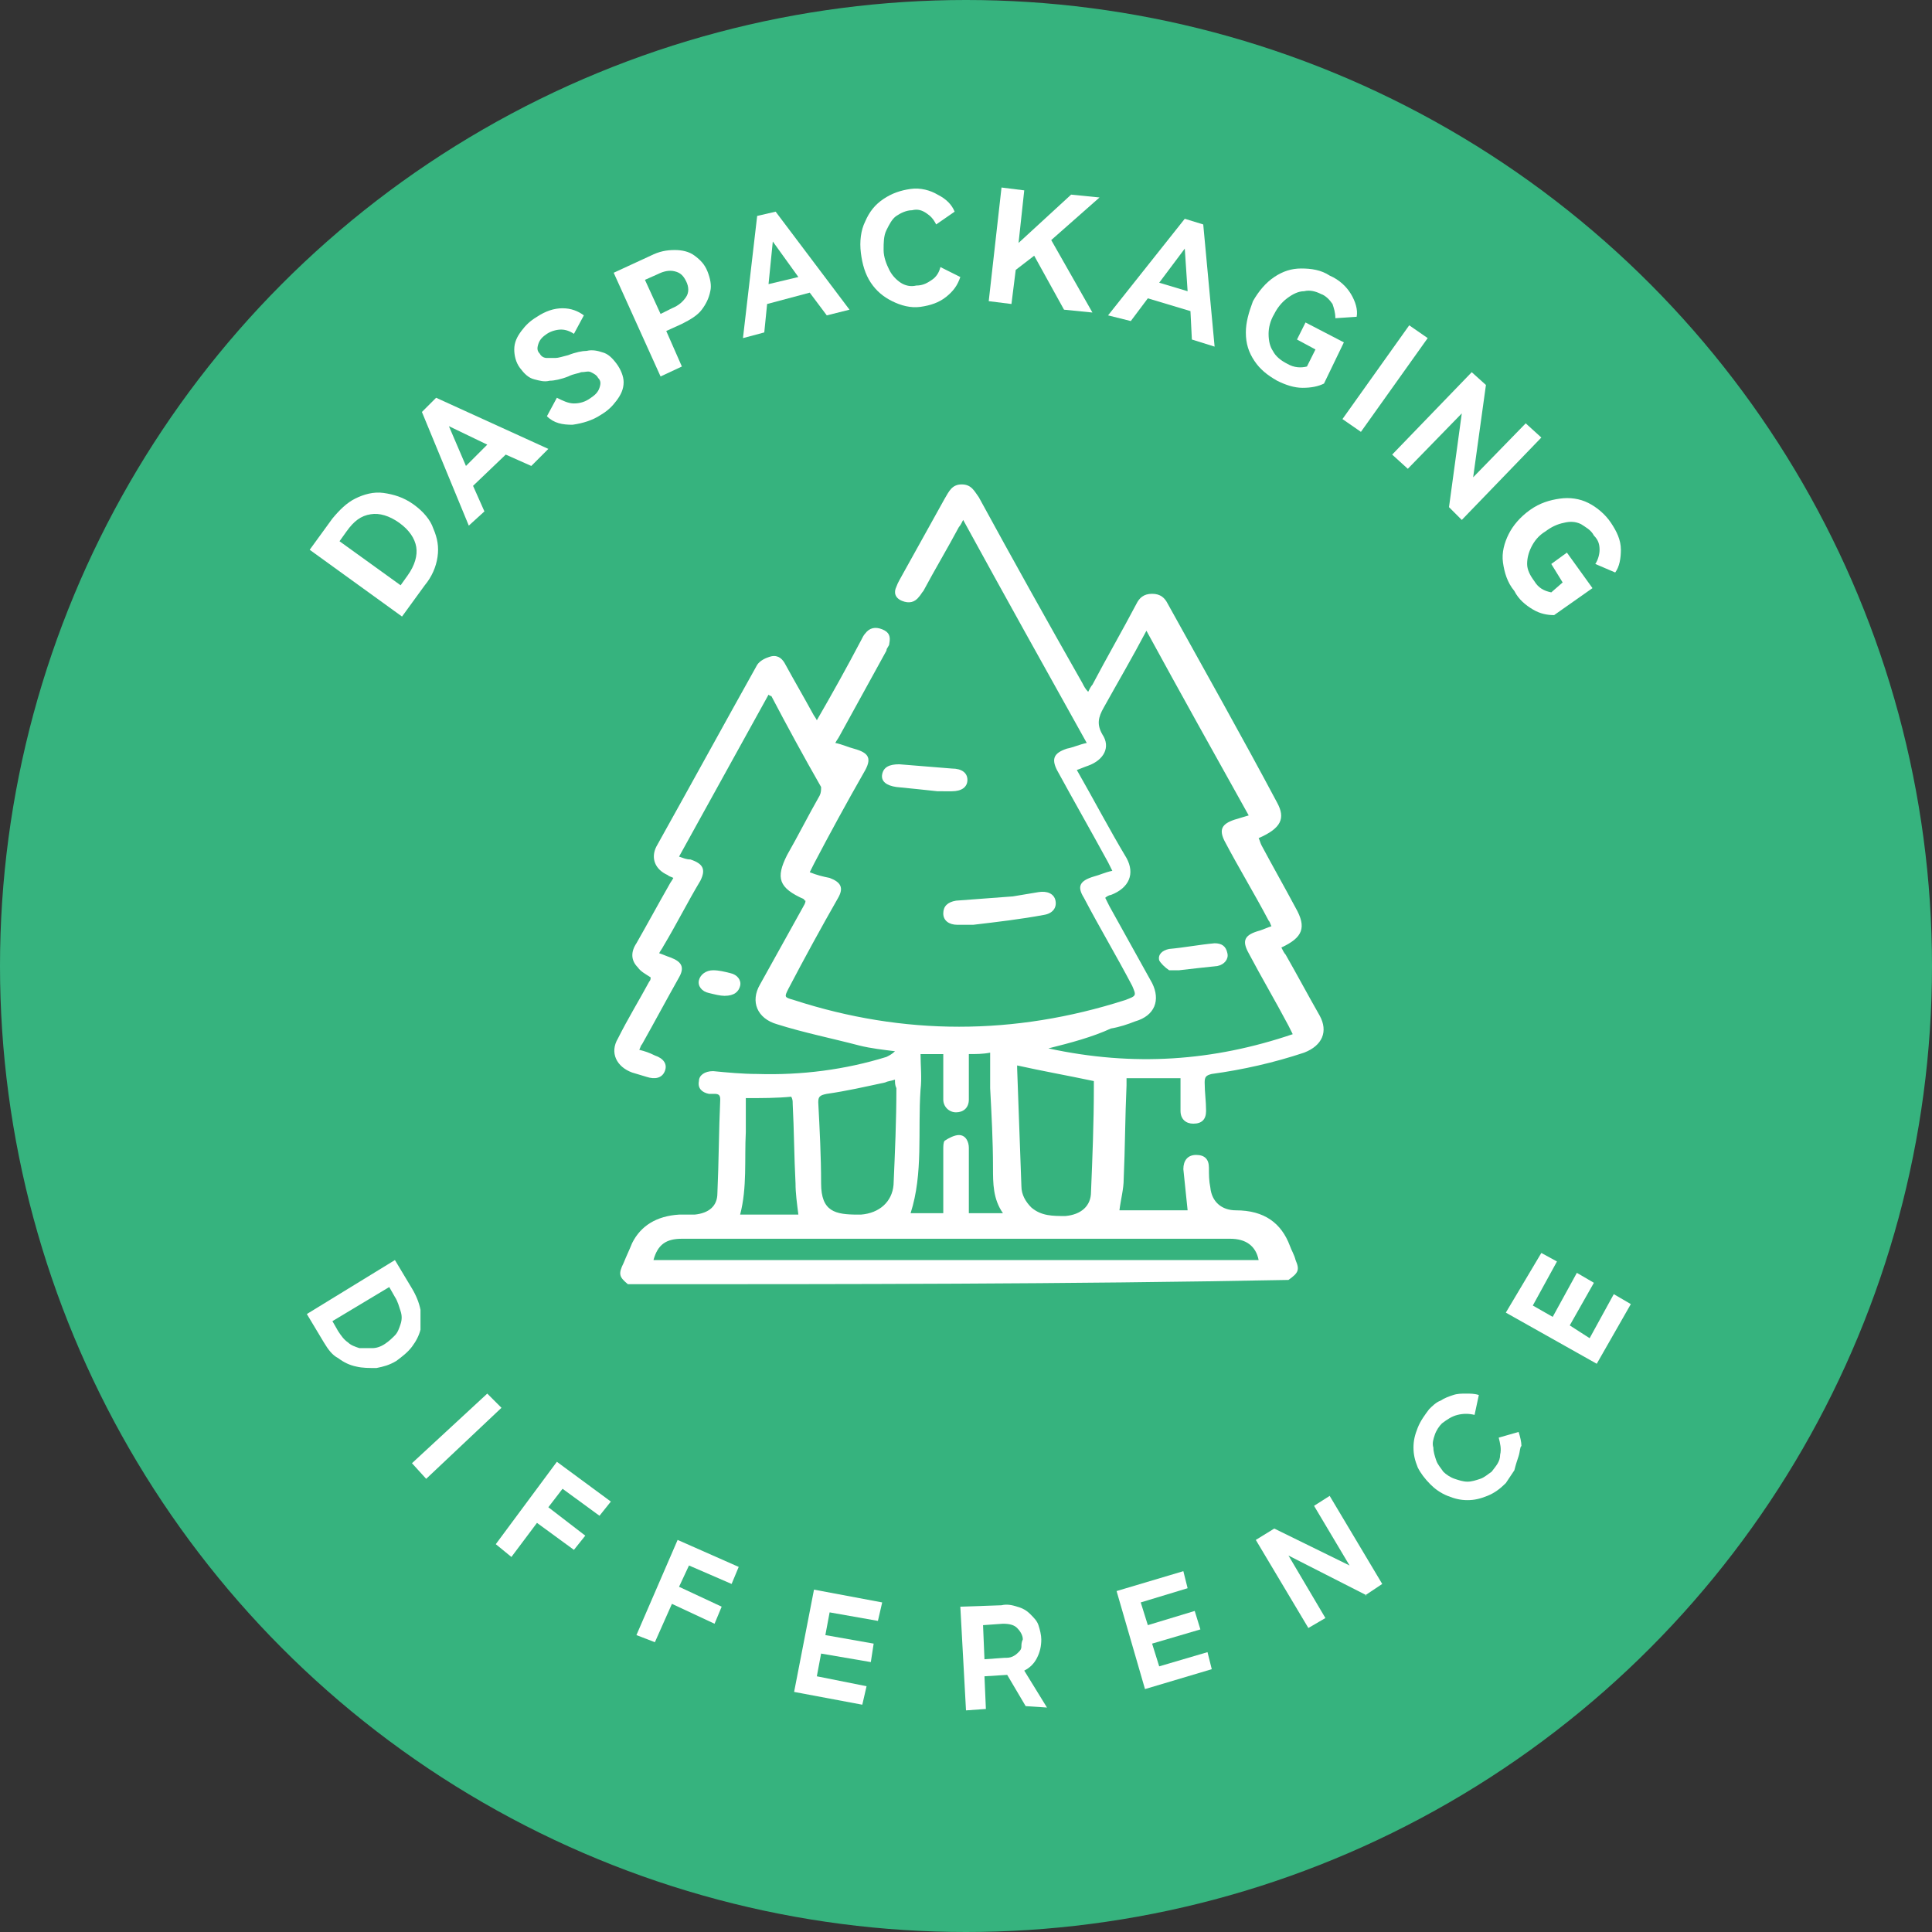
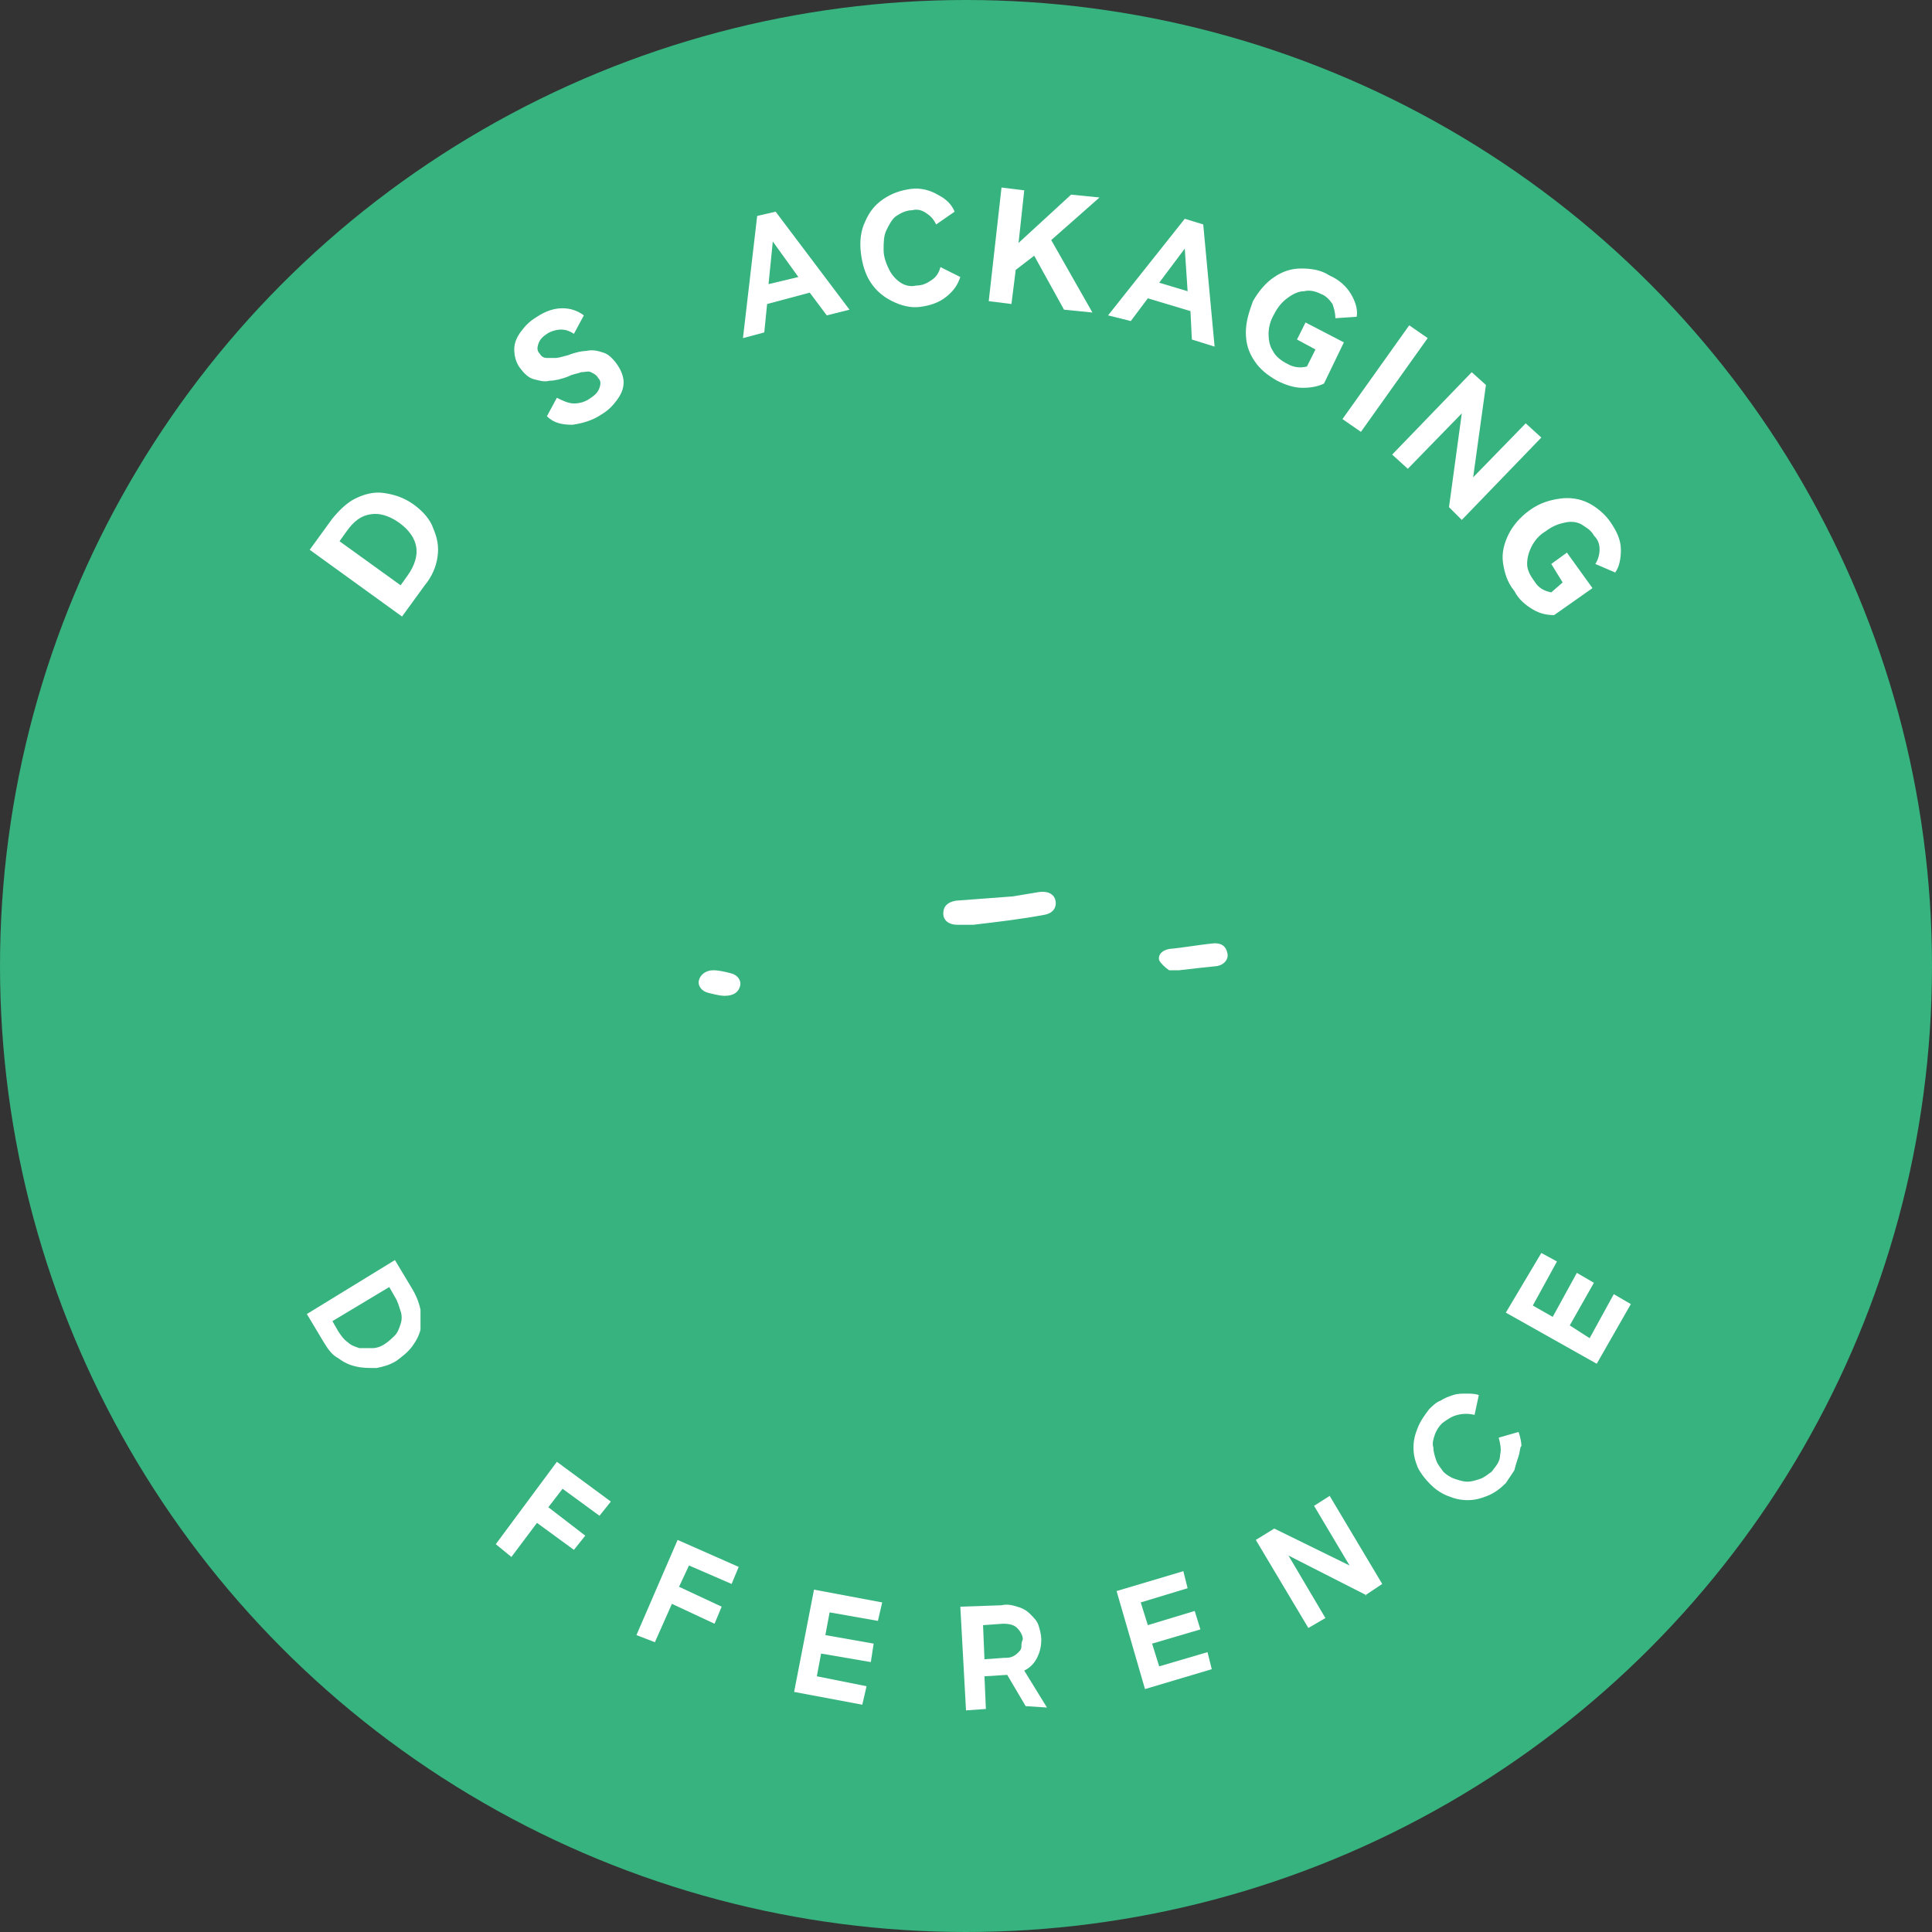
<svg xmlns="http://www.w3.org/2000/svg" id="图层_1" x="0px" y="0px" viewBox="0 0 136 136" style="enable-background:new 0 0 136 136;" xml:space="preserve">
  <rect x="0" y="0" width="136" height="136" fill="#333333" stroke="none" />
  <style type="text/css">	.st0{fill:#36B37E;}	.st1{fill:#FFFFFF;}</style>
  <circle class="st0" cx="68" cy="68" r="68" />
  <g>
    <g>
      <path class="st1" d="M73.7,120.2l-1.6-2.6c0.4-0.2,0.7-0.5,0.9-0.9c0.2-0.4,0.3-0.8,0.3-1.3c0-0.3-0.1-0.7-0.2-1s-0.3-0.5-0.6-0.8   c-0.2-0.2-0.5-0.4-0.9-0.5c-0.3-0.1-0.7-0.2-1.1-0.1l-2.9,0.1l0.4,7.3l1.4-0.1l-0.1-2.3l1.6-0.1l1.3,2.2l0,0L73.7,120.2z    M71.9,115.9c0,0.2-0.1,0.3-0.2,0.4s-0.2,0.2-0.4,0.3c-0.2,0.1-0.4,0.1-0.6,0.1l-1.4,0.1l-0.1-2.4l1.4-0.1l0,0   c0.5,0,0.8,0.1,1,0.3c0.2,0.2,0.4,0.5,0.4,0.8C71.9,115.6,71.9,115.8,71.9,115.9z" />
      <path class="st1" d="M29.6,92.2c-0.1-0.5-0.3-1-0.6-1.5l-1.2-2l-6.2,3.8l1.2,2c0.3,0.5,0.6,0.9,1,1.1c0.4,0.3,0.8,0.5,1.3,0.6   c0.4,0.1,0.9,0.1,1.4,0.1c0.5-0.1,0.9-0.2,1.4-0.5l0,0c0.4-0.3,0.8-0.6,1.1-1s0.5-0.8,0.6-1.2C29.6,93.2,29.6,92.7,29.6,92.2z    M28.2,93.2c-0.1,0.3-0.2,0.6-0.4,0.8c-0.2,0.2-0.4,0.4-0.7,0.6c-0.3,0.2-0.6,0.3-0.9,0.3s-0.6,0-0.9,0c-0.3-0.1-0.6-0.2-0.8-0.4   c-0.3-0.2-0.5-0.5-0.7-0.8L23.4,93l4-2.4l0.4,0.7l0,0c0.2,0.3,0.3,0.7,0.4,1S28.3,92.9,28.2,93.2z" />
-       <polygon class="st1" points="29,103 34.3,98.1 35.3,99.1 30,104.1   " />
      <polygon class="st1" points="42.2,106.7 39.6,104.8 38.6,106.1 41.2,108.1 40.4,109.1 37.8,107.2 36,109.6 34.9,108.7 39.2,102.9    43,105.7   " />
      <polygon class="st1" points="51.5,111.5 48.5,110.2 47.8,111.7 50.8,113.1 50.3,114.3 47.3,112.9 46.1,115.6 44.8,115.1    47.7,108.4 52,110.3   " />
      <polygon class="st1" points="61.8,114.1 58.4,113.5 58.1,115.1 61.5,115.7 61.3,117 57.8,116.4 57.5,118 61,118.7 60.7,120    55.9,119.1 57.3,111.9 62.1,112.8   " />
      <polygon class="st1" points="80.6,118.9 78.6,112 83.3,110.6 83.6,111.8 80.3,112.8 80.8,114.4 84.1,113.4 84.5,114.7 81.1,115.7    81.6,117.3 85,116.3 85.3,117.5   " />
      <polygon class="st1" points="96.2,112.3 90.7,109.5 93.3,113.9 92.1,114.6 88.4,108.4 89.7,107.6 95,110.2 92.5,106 93.6,105.3    97.3,111.5 96.1,112.3   " />
      <path class="st1" d="M106.9,102.5c-0.1,0.3-0.2,0.6-0.3,1c-0.2,0.3-0.4,0.6-0.6,0.9c-0.4,0.4-0.8,0.7-1.3,0.9   c-0.5,0.2-0.9,0.3-1.4,0.3s-0.9-0.1-1.4-0.3c-0.5-0.2-0.9-0.5-1.2-0.8c-0.4-0.4-0.7-0.8-0.9-1.2c-0.2-0.5-0.3-0.9-0.3-1.4   s0.1-0.9,0.3-1.4c0.2-0.5,0.5-0.9,0.8-1.3c0.2-0.2,0.5-0.5,0.8-0.6c0.3-0.2,0.6-0.3,0.9-0.4s0.6-0.1,0.9-0.1s0.6,0,0.9,0.1   l-0.3,1.4c-0.4-0.1-0.8-0.1-1.2,0c-0.4,0.1-0.7,0.3-1.1,0.6c-0.2,0.2-0.4,0.5-0.5,0.8s-0.2,0.6-0.1,0.9c0,0.3,0.1,0.6,0.2,0.9   s0.3,0.5,0.5,0.8c0.2,0.2,0.5,0.4,0.8,0.5s0.6,0.2,0.9,0.2s0.6-0.1,0.9-0.2s0.5-0.3,0.8-0.5c0.3-0.4,0.6-0.7,0.6-1.2   c0.1-0.4,0-0.8-0.1-1.2l1.4-0.4c0.1,0.3,0.2,0.7,0.2,1C107,101.8,107,102.2,106.9,102.5L106.9,102.5z" />
      <polygon class="st1" points="112.4,96 106,92.4 108.5,88.2 109.6,88.8 107.9,91.9 109.3,92.7 111,89.6 112.2,90.3 110.5,93.3    111.9,94.2 113.6,91.1 114.8,91.8   " />
    </g>
    <g>
      <path class="st1" d="M23.4,36.5c0.5-0.6,1-1.1,1.6-1.4c0.6-0.3,1.3-0.5,2-0.4s1.4,0.3,2.1,0.8s1.2,1.1,1.4,1.7   c0.3,0.7,0.4,1.3,0.3,2s-0.4,1.4-0.9,2l-1.6,2.2l-6.5-4.7L23.4,36.5z M28.7,40.5c0.5-0.7,0.7-1.4,0.6-2s-0.5-1.2-1.2-1.7   s-1.4-0.7-2-0.6c-0.7,0.1-1.2,0.5-1.7,1.2l-0.5,0.7l4.3,3.1L28.7,40.5z" />
-       <path class="st1" d="M30.7,28l7.9,3.6l-1.2,1.2L35.6,32l-2.3,2.2l0.8,1.8L33,37l-3.3-8L30.7,28z M34.3,31.3L31.6,30l1.2,2.8   L34.3,31.3z" />
      <path class="st1" d="M43.9,26.9c0,0.5-0.2,0.9-0.5,1.3s-0.6,0.7-1.1,1c-0.6,0.4-1.3,0.6-2,0.7c-0.7,0-1.3-0.1-1.8-0.6l0.7-1.3   c0.4,0.2,0.8,0.4,1.2,0.4s0.8-0.1,1.2-0.4c0.3-0.2,0.5-0.4,0.6-0.7c0.1-0.3,0.1-0.5-0.1-0.7c-0.1-0.2-0.3-0.3-0.5-0.4   s-0.4,0-0.7,0c-0.2,0.1-0.5,0.1-0.9,0.3c-0.5,0.2-1,0.3-1.3,0.3c-0.4,0.1-0.7,0-1.1-0.1c-0.4-0.1-0.7-0.4-1-0.8s-0.4-0.9-0.4-1.3   c0-0.5,0.2-0.9,0.5-1.3s0.6-0.7,1.1-1c0.6-0.4,1.2-0.6,1.8-0.6s1.1,0.2,1.5,0.5l-0.7,1.3c-0.3-0.2-0.6-0.3-0.9-0.3   c-0.3,0-0.7,0.1-1,0.3c-0.3,0.2-0.5,0.4-0.6,0.7c-0.1,0.3-0.1,0.5,0.1,0.7c0.1,0.2,0.3,0.3,0.5,0.3s0.4,0,0.6,0   c0.2,0,0.5-0.1,0.9-0.2c0.5-0.2,1-0.3,1.3-0.3c0.4-0.1,0.8,0,1.1,0.1c0.4,0.1,0.7,0.4,1,0.8C43.7,26,43.9,26.5,43.9,26.9z" />
-       <path class="st1" d="M45.8,18c0.6-0.3,1.1-0.4,1.7-0.4c0.5,0,1,0.1,1.4,0.4s0.7,0.6,0.9,1.1s0.3,1,0.2,1.4   c-0.1,0.5-0.3,0.9-0.6,1.3s-0.8,0.7-1.4,1l-1.1,0.5l1.1,2.5l-1.5,0.7l-3.3-7.3L45.8,18z M47.3,21.7c0.5-0.2,0.8-0.5,1-0.8   s0.2-0.7,0-1.1s-0.4-0.6-0.8-0.7c-0.4-0.1-0.8,0-1.2,0.2l-0.9,0.4l1.1,2.4L47.3,21.7z" />
      <path class="st1" d="M54.6,14.9l5.2,6.9l-1.6,0.4L57,20.6l-3,0.8l-0.2,2l-1.5,0.4l1-8.6L54.6,14.9z M56.2,19.5L54.4,17l-0.3,3   L56.2,19.5z" />
      <path class="st1" d="M65.6,19.7c0.3-0.2,0.5-0.5,0.6-0.9l1.4,0.7c-0.2,0.6-0.5,1-1,1.4s-1.1,0.6-1.8,0.7c-0.7,0.1-1.4-0.1-2-0.4   s-1.1-0.7-1.5-1.3c-0.4-0.6-0.6-1.3-0.7-2.1c-0.1-0.8,0-1.6,0.3-2.2c0.3-0.7,0.7-1.2,1.3-1.6c0.6-0.4,1.2-0.6,1.9-0.7   c0.7-0.1,1.4,0.1,1.9,0.4c0.6,0.3,1,0.7,1.2,1.2l-1.3,0.9c-0.2-0.4-0.4-0.6-0.7-0.8c-0.3-0.2-0.6-0.3-1-0.2   c-0.4,0-0.8,0.2-1.1,0.4s-0.5,0.6-0.7,1c-0.2,0.4-0.2,0.9-0.2,1.4s0.2,1,0.4,1.4s0.5,0.7,0.8,0.9c0.3,0.2,0.7,0.3,1.1,0.2   C65,20.1,65.3,19.9,65.6,19.7z" />
      <path class="st1" d="M74,16.9l2.9,5.1l-2-0.2L72.8,18l-1.3,1l-0.3,2.4l-1.6-0.2l0.9-8l1.6,0.2l-0.4,3.7l3.7-3.4l2,0.2L74,16.9z" />
      <path class="st1" d="M84.7,15.8l0.8,8.6l-1.6-0.5l-0.1-2l-3-0.9l-1.2,1.6L78,22.2l5.4-6.8L84.7,15.8z M83.6,20.5l-0.2-3l-1.8,2.4   L83.6,20.5z" />
      <path class="st1" d="M91.3,23.9l0.6-1.2l2.7,1.4L93.2,27c-0.4,0.2-0.9,0.3-1.5,0.3s-1.2-0.2-1.8-0.5c-0.7-0.4-1.2-0.8-1.6-1.4   s-0.6-1.2-0.6-2c0-0.7,0.2-1.4,0.5-2.2c0.4-0.7,0.9-1.3,1.5-1.7c0.6-0.4,1.2-0.6,1.9-0.6c0.7,0,1.4,0.1,2,0.5   c0.7,0.3,1.2,0.8,1.5,1.3s0.5,1.1,0.4,1.6L94,22.4c0-0.4-0.1-0.7-0.2-1c-0.2-0.3-0.5-0.6-0.8-0.7c-0.4-0.2-0.8-0.3-1.2-0.2   c-0.4,0-0.8,0.2-1.2,0.5c-0.4,0.3-0.7,0.7-0.9,1.1c-0.3,0.5-0.4,1-0.4,1.4c0,0.5,0.1,0.9,0.3,1.2c0.2,0.4,0.6,0.7,1,0.9   c0.5,0.3,1,0.3,1.4,0.2l0.6-1.2L91.3,23.9z" />
      <path class="st1" d="M95.8,30.4l-1.3-0.9l4.7-6.6l1.3,0.9L95.8,30.4z" />
      <path class="st1" d="M104.6,27.1l-0.9,6.5l3.7-3.8l1.1,1l-5.6,5.8l-0.9-0.9l0.9-6.6L99.1,33L98,32l5.6-5.8L104.6,27.1z" />
      <path class="st1" d="M109.2,39.7l1.1-0.8l1.8,2.5l-2.7,1.9c-0.5,0-1-0.1-1.5-0.4c-0.5-0.3-1-0.7-1.3-1.3c-0.5-0.6-0.7-1.3-0.8-2   c-0.1-0.7,0.1-1.4,0.4-2s0.8-1.2,1.5-1.7s1.4-0.7,2.1-0.8s1.4,0,2,0.3s1.2,0.8,1.6,1.4c0.4,0.6,0.7,1.2,0.7,1.9   c0,0.6-0.1,1.2-0.4,1.6l-1.4-0.6c0.2-0.3,0.3-0.7,0.3-1c0-0.4-0.1-0.7-0.4-1c-0.2-0.4-0.6-0.6-0.9-0.8c-0.4-0.2-0.8-0.2-1.2-0.1   c-0.5,0.1-0.9,0.3-1.3,0.6c-0.5,0.3-0.8,0.7-1,1.1c-0.2,0.4-0.3,0.8-0.3,1.2s0.2,0.8,0.5,1.2c0.3,0.5,0.7,0.7,1.2,0.8L110,41   L109.2,39.7z" />
    </g>
  </g>
  <g>
-     <path class="st1" d="M44.2,90.4c-0.6-0.5-0.7-0.7-0.3-1.5c0.2-0.5,0.4-0.9,0.6-1.4c0.6-1.2,1.7-1.9,3.3-2c0.4,0,0.7,0,1.1,0  c1-0.1,1.6-0.6,1.6-1.5c0.1-2.2,0.1-4.4,0.2-6.6c0-0.3-0.1-0.4-0.4-0.4c-0.1,0-0.2,0-0.4,0c-0.5-0.1-0.8-0.4-0.7-0.9  c0-0.4,0.4-0.7,1-0.7c1,0.1,2.1,0.2,3.1,0.2c3.1,0.1,6.2-0.3,9.1-1.2c0.2-0.1,0.4-0.2,0.6-0.4c-0.8-0.1-1.7-0.2-2.5-0.4  c-1.9-0.5-3.9-0.9-5.8-1.5c-1.4-0.4-1.9-1.6-1.2-2.8c1-1.8,2-3.6,3-5.4c0.1-0.2,0.2-0.3,0.2-0.5c-0.1,0-0.1-0.1-0.1-0.1  c-1.8-0.8-2-1.5-1.2-3.1c0.8-1.4,1.5-2.8,2.3-4.2c0.1-0.2,0.1-0.4,0.1-0.6c-1.2-2.1-2.4-4.3-3.5-6.4c0,0-0.1,0-0.2-0.1  c-2.1,3.8-4.2,7.6-6.3,11.4c0.3,0.1,0.5,0.2,0.8,0.2c0.9,0.3,1.1,0.7,0.7,1.5c-0.9,1.5-1.7,3.1-2.6,4.6c-0.1,0.2-0.2,0.3-0.3,0.5  c0.3,0.1,0.5,0.2,0.8,0.3c0.8,0.3,1,0.7,0.6,1.4c-0.9,1.6-1.7,3.1-2.6,4.7c-0.1,0.1-0.1,0.2-0.2,0.4c0.4,0.1,0.7,0.2,1.1,0.4  c0.6,0.2,0.9,0.6,0.7,1.1c-0.2,0.5-0.7,0.6-1.3,0.4c-0.3-0.1-0.7-0.2-1-0.3c-1.1-0.4-1.6-1.4-1-2.4c0.7-1.4,1.5-2.7,2.2-4  c0.1-0.1,0.1-0.2,0.1-0.3c-0.3-0.2-0.7-0.4-0.9-0.7c-0.5-0.5-0.5-1.1-0.1-1.7c0.8-1.4,1.5-2.7,2.3-4.1c0.1-0.2,0.2-0.3,0.3-0.5  c-0.2-0.1-0.3-0.1-0.4-0.2c-0.9-0.4-1.2-1.2-0.8-2c2.4-4.3,4.7-8.5,7.1-12.8c0.2-0.3,0.6-0.5,1-0.6c0.5-0.1,0.8,0.2,1,0.6  c0.6,1.1,1.3,2.3,1.9,3.4c0.1,0.2,0.2,0.3,0.3,0.5c1.1-1.9,2.1-3.7,3.1-5.6c0.1-0.2,0.2-0.4,0.3-0.5c0.3-0.4,0.7-0.5,1.2-0.3  c0.5,0.2,0.6,0.5,0.5,1c0,0.2-0.2,0.3-0.2,0.5c-1.1,2-2.2,4-3.3,6c-0.1,0.2-0.2,0.3-0.3,0.5c0.5,0.1,0.9,0.3,1.3,0.4  c1.1,0.3,1.3,0.7,0.7,1.7c-1.2,2.1-2.4,4.3-3.5,6.4c-0.1,0.2-0.2,0.4-0.3,0.6c0.5,0.2,0.9,0.3,1.4,0.4c0.8,0.3,1,0.7,0.6,1.4  c-1.2,2.1-2.4,4.3-3.5,6.4c-0.3,0.6-0.3,0.6,0.4,0.8c7.7,2.5,15.5,2.5,23.3,0c0.8-0.3,0.8-0.3,0.5-1c-1.1-2.1-2.3-4.1-3.4-6.2  c-0.5-0.8-0.3-1.2,0.7-1.5c0.4-0.1,0.8-0.3,1.3-0.4c-0.1-0.2-0.2-0.4-0.3-0.6c-1.2-2.2-2.4-4.3-3.6-6.5c-0.4-0.8-0.2-1.2,0.7-1.5  c0.5-0.1,0.9-0.3,1.4-0.4c-2.9-5.2-5.8-10.4-8.7-15.7c-0.1,0.2-0.2,0.4-0.3,0.5c-0.8,1.5-1.7,3-2.5,4.5c-0.1,0.1-0.2,0.3-0.3,0.4  c-0.3,0.4-0.7,0.5-1.2,0.3c-0.5-0.2-0.6-0.6-0.4-1c0.1-0.3,0.3-0.6,0.4-0.8c1-1.8,2-3.6,3-5.4c0.3-0.5,0.5-1,1.2-1  c0.7,0,0.9,0.5,1.2,0.9c2.4,4.4,4.8,8.7,7.3,13.1c0.1,0.2,0.2,0.4,0.4,0.6c0.1-0.2,0.2-0.4,0.3-0.5c1-1.9,2.1-3.8,3.1-5.7  c0.2-0.4,0.5-0.7,1.1-0.7c0.6,0,0.9,0.3,1.1,0.7c2.6,4.7,5.2,9.3,7.7,14c0.6,1.1,0.3,1.8-1.3,2.5c0.1,0.2,0.1,0.3,0.2,0.5  c0.8,1.5,1.6,2.9,2.4,4.4c0.8,1.4,0.5,2.1-1,2.8c0.1,0.2,0.2,0.4,0.3,0.5c0.8,1.4,1.6,2.9,2.4,4.3c0.6,1.1,0.2,2.1-1.1,2.6  c-2.1,0.7-4.3,1.2-6.5,1.5c-0.4,0.1-0.5,0.2-0.5,0.6c0,0.7,0.1,1.3,0.1,2c0,0.6-0.3,0.9-0.9,0.9c-0.5,0-0.9-0.3-0.9-0.9  c0-0.8,0-1.5,0-2.3c-1.3,0-2.6,0-3.8,0c0,0.2,0,0.3,0,0.5c-0.1,2.2-0.1,4.4-0.2,6.6c0,0.7-0.2,1.4-0.3,2.2c1.6,0,3.3,0,4.8,0  c-0.1-1-0.2-1.9-0.3-2.9c0-0.6,0.3-1,0.9-1c0.6,0,0.9,0.3,0.9,0.9c0,0.5,0,0.9,0.1,1.4c0.1,1,0.8,1.6,1.8,1.6c2,0,3.2,0.9,3.8,2.5  c0.1,0.3,0.3,0.6,0.4,1c0.3,0.7,0.2,0.9-0.5,1.4C75,90.4,59.6,90.4,44.2,90.4z M73.8,73.8c6,1.3,11.6,0.9,17.2-1  c-0.1-0.2-0.2-0.4-0.3-0.6c-0.9-1.7-1.9-3.4-2.8-5.1c-0.5-0.9-0.3-1.3,0.8-1.6c0.3-0.1,0.5-0.2,0.8-0.3c-0.1-0.2-0.1-0.3-0.2-0.4  c-1-1.9-2.1-3.7-3.1-5.6c-0.4-0.8-0.2-1.2,0.7-1.5c0.3-0.1,0.7-0.2,1-0.3c-2.4-4.3-4.8-8.6-7.2-13c-1,1.9-2,3.6-3,5.4  c-0.4,0.7-0.5,1.2-0.1,1.9c0.6,0.9,0.1,1.8-1,2.2c-0.3,0.1-0.5,0.2-0.8,0.3c1.2,2.1,2.3,4.2,3.5,6.2c0.6,1.1,0.2,2.1-1.1,2.6  c-0.1,0-0.3,0.1-0.4,0.2c0.1,0.2,0.2,0.4,0.3,0.6c1,1.8,2,3.6,3,5.4c0.6,1.2,0.2,2.3-1.2,2.7c-0.5,0.2-1.1,0.4-1.7,0.5  C76.9,73,75.4,73.4,73.8,73.8z M46,88.7c14.2,0,28.4,0,42.6,0c-0.2-1-0.9-1.5-2-1.5c-12.9,0-25.7,0-38.6,0  C46.9,87.2,46.3,87.6,46,88.7z M77,76.1c-1.9-0.4-3.6-0.7-5.4-1.1c0,0,0,0.1,0,0.2c0.1,2.8,0.2,5.5,0.3,8.3c0,0.6,0.3,1.1,0.7,1.5  c0.7,0.6,1.5,0.6,2.4,0.6c1.1-0.1,1.8-0.7,1.8-1.7c0.1-2.4,0.2-4.9,0.2-7.3C77,76.3,77,76.2,77,76.1z M63,76  c-0.3,0.1-0.5,0.1-0.7,0.2c-1.4,0.3-2.7,0.6-4.1,0.8c-0.5,0.1-0.6,0.2-0.6,0.6c0.1,1.9,0.2,3.8,0.2,5.7c0,2,1,2.2,2.6,2.2  c0.1,0,0.1,0,0.2,0c1.3-0.1,2.2-0.9,2.3-2.1c0.1-2.3,0.2-4.5,0.2-6.8C63,76.4,63,76.2,63,76z M68.2,74.2c0,0.3,0,0.5,0,0.7  c0,0.8,0,1.7,0,2.5c0,0.6-0.4,0.9-0.9,0.9c-0.5,0-0.9-0.4-0.9-0.9c0-0.2,0-0.4,0-0.6c0-0.8,0-1.7,0-2.6c-0.5,0-1,0-1.6,0  c0,0.8,0.1,1.7,0,2.5c-0.2,2.9,0.2,5.9-0.7,8.7c0.7,0,1.5,0,2.3,0c0-0.2,0-0.4,0-0.6c0-1.3,0-2.6,0-3.9c0-0.2,0-0.5,0.1-0.6  c0.3-0.2,0.7-0.4,1-0.4c0.5,0,0.7,0.5,0.7,0.9c0,1.3,0,2.7,0,4c0,0.2,0,0.4,0,0.6c0.8,0,1.6,0,2.4,0c-0.7-1-0.7-2.1-0.7-3.2  c0-1.9-0.1-3.7-0.2-5.6c0-0.8,0-1.7,0-2.5C69.2,74.2,68.7,74.2,68.2,74.2z M52.5,77.3c0,0.8,0,1.6,0,2.4c-0.1,1.9,0.1,3.9-0.4,5.8  c1.4,0,2.8,0,4.1,0C56.1,84.7,56,84,56,83.3c-0.1-1.9-0.1-3.7-0.2-5.6c0-0.2,0-0.3-0.1-0.5C54.7,77.3,53.6,77.3,52.5,77.3z" />
    <path class="st1" d="M68.5,65.1c-0.4,0-0.7,0-1.1,0c-0.6,0-1-0.3-1-0.8c0-0.5,0.3-0.8,0.9-0.9c1.3-0.1,2.7-0.2,4-0.3  c0.6-0.1,1.2-0.2,1.8-0.3c0.6-0.1,1.1,0.1,1.2,0.6c0.1,0.5-0.2,0.9-0.8,1C71.9,64.7,70.2,64.9,68.5,65.1  C68.5,65.1,68.5,65.1,68.5,65.1z" />
-     <path class="st1" d="M66,55.7c-0.9-0.1-1.9-0.2-2.9-0.3c-0.7-0.1-1.1-0.4-1-0.9c0.1-0.5,0.5-0.7,1.2-0.7c1.2,0.1,2.5,0.2,3.7,0.3  c0.7,0,1.1,0.3,1.1,0.8c0,0.5-0.4,0.8-1.1,0.8C66.8,55.7,66.5,55.7,66,55.7z" />
    <path class="st1" d="M51,70.1c-0.3,0-0.7-0.1-1.1-0.2c-0.5-0.1-0.8-0.5-0.7-0.9c0.1-0.4,0.5-0.7,1-0.7c0.4,0,0.8,0.1,1.2,0.2  c0.5,0.1,0.8,0.5,0.7,0.9C52,69.8,51.7,70.1,51,70.1z" />
    <path class="st1" d="M83,68.3c-0.3,0-0.6,0-0.7,0c-0.3-0.2-0.6-0.5-0.7-0.7c-0.1-0.4,0.2-0.7,0.7-0.8c1.1-0.1,2.1-0.3,3.2-0.4  c0.5,0,0.8,0.2,0.9,0.7c0.1,0.4-0.2,0.8-0.7,0.9C84.8,68.1,83.8,68.2,83,68.3z" />
  </g>
</svg>